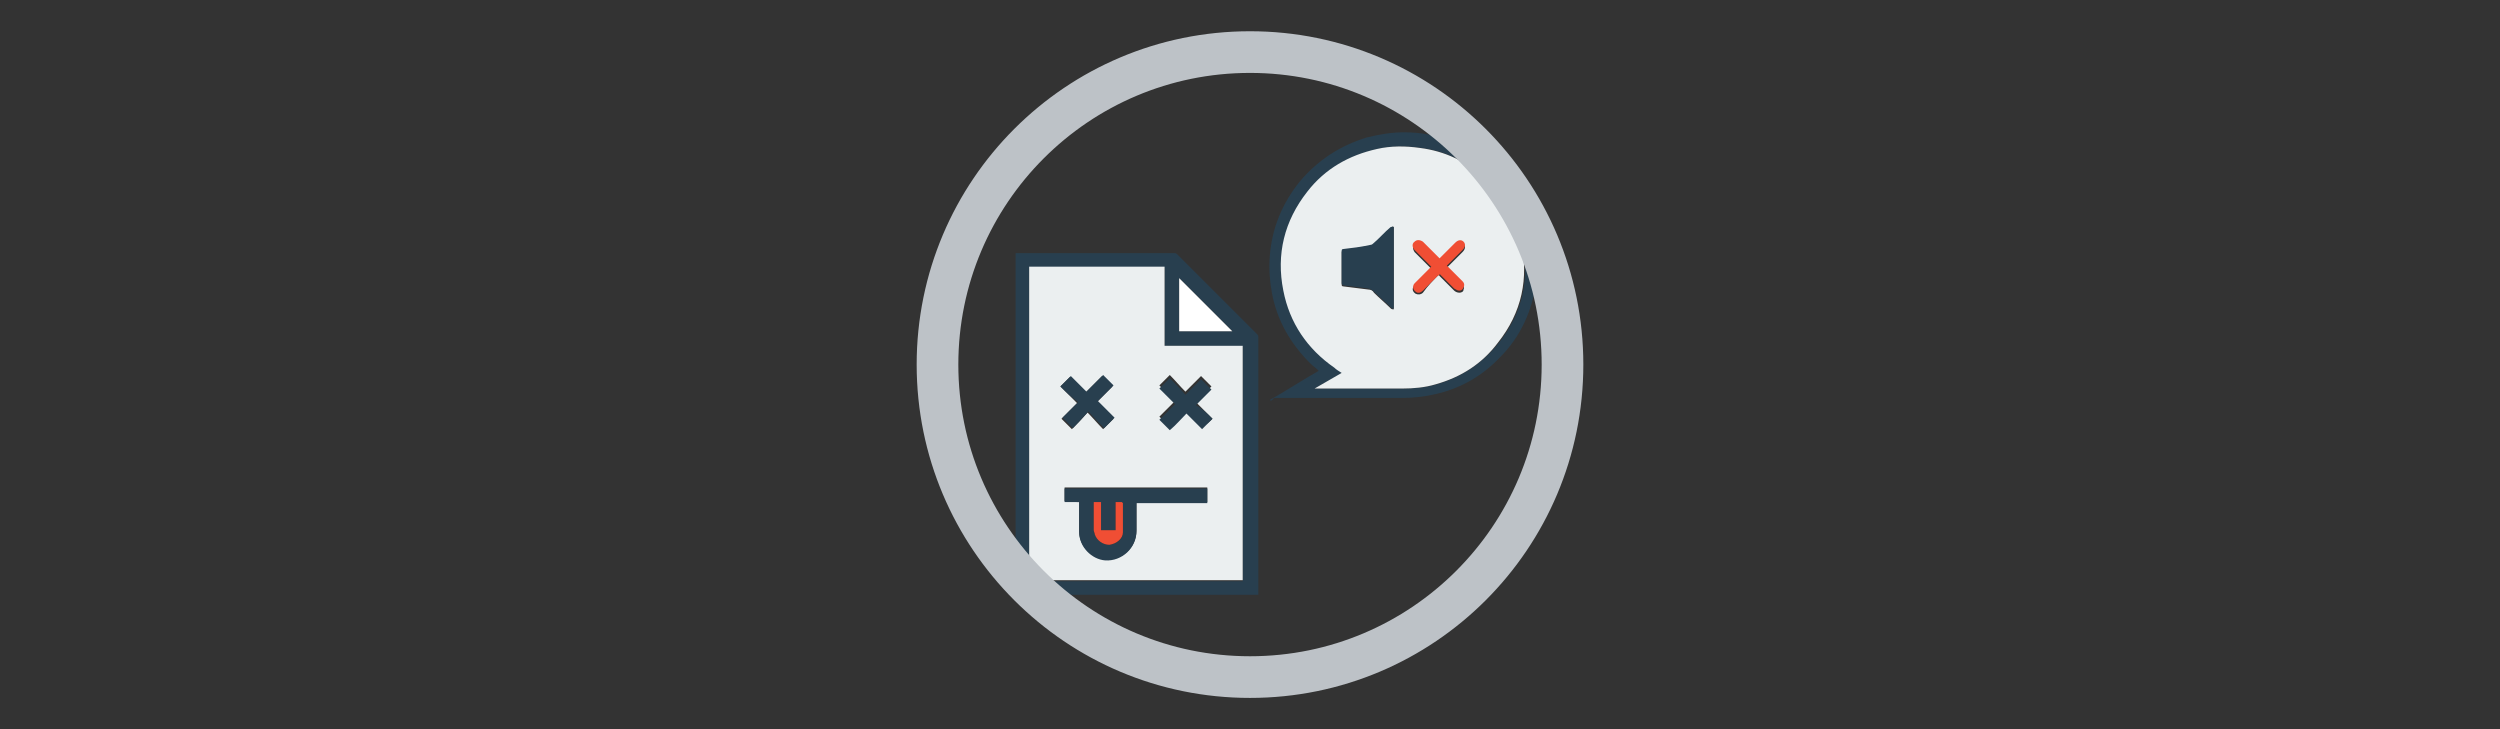
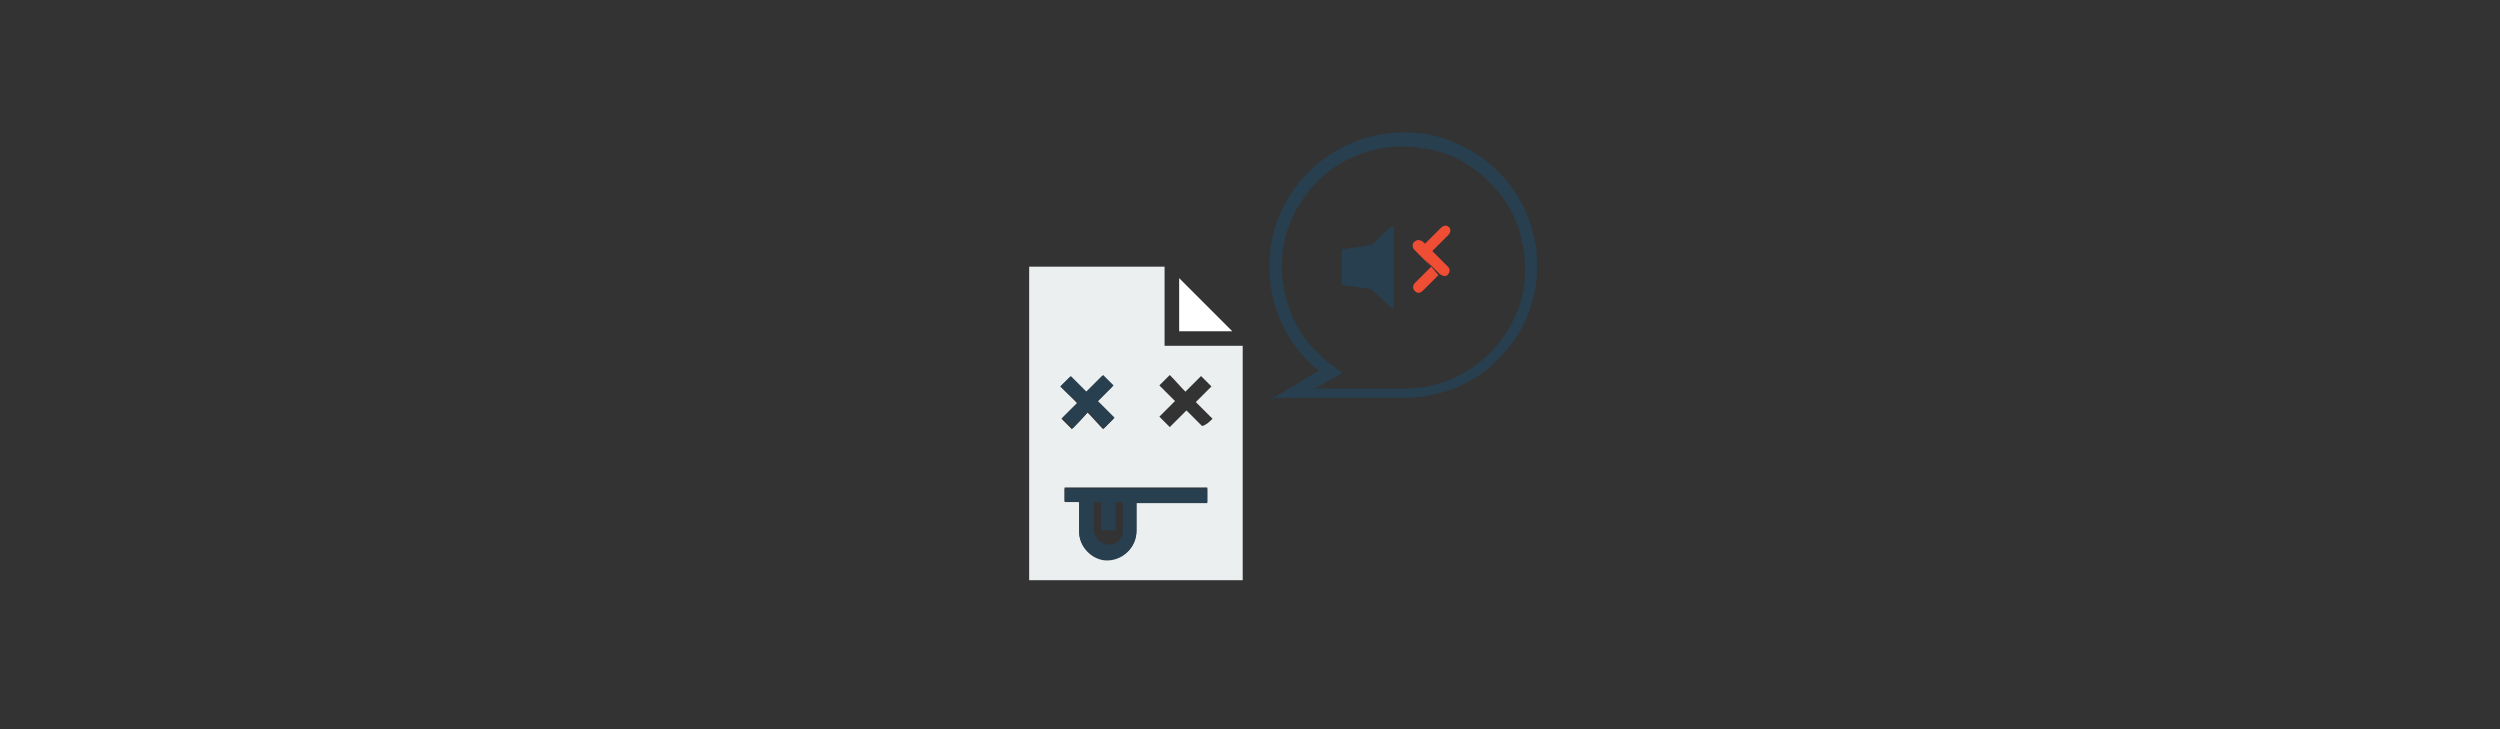
<svg xmlns="http://www.w3.org/2000/svg" version="1.1" id="Layer_1" x="0px" y="0px" viewBox="0 0 240 70" enable-background="new 0 0 240 70" xml:space="preserve">
  <rect x="0" y="0" width="240" height="70" fill="#333333" stroke="none" />
  <g>
    <g>
      <path fill="#283F4F" d="M121.9,38.4c1.6-0.9,3.1-1.9,4.7-2.8c-0.3-0.3-0.6-0.5-0.8-0.7c-1.9-1.9-3.2-4.1-3.7-6.8    c-0.2-1.1-0.3-2.3-0.2-3.5c0.2-2.7,1.2-5.1,2.9-7.2c1.7-2,3.8-3.4,6.4-4.2c1.2-0.3,2.4-0.5,3.6-0.5c3.1,0,5.9,1.1,8.3,3.1    c2.2,1.9,3.6,4.3,4.2,7.1c0.3,1.4,0.3,2.7,0.2,4.1c-0.4,2.8-1.5,5.3-3.5,7.3c-1.8,1.9-4,3.1-6.5,3.6c-0.9,0.2-1.9,0.3-2.8,0.3    c-4.1,0-8.2,0-12.4,0C122.1,38.5,122,38.5,121.9,38.4C122,38.5,122,38.5,121.9,38.4z M126.2,37.3    C126.2,37.3,126.2,37.3,126.2,37.3c0.1,0,0.2,0,0.2,0c2.8,0,5.5,0,8.3,0c1.1,0,2.1-0.1,3.2-0.4c2.4-0.7,4.4-2,6-4    c2.3-2.9,3-6.2,2.2-9.8c-0.5-2.4-1.7-4.3-3.5-6c-1.8-1.6-3.8-2.6-6.2-2.9c-1.4-0.2-2.7-0.2-4.1,0.1c-2.7,0.6-5,1.9-6.7,4.1    c-2.2,2.8-3,6-2.3,9.5c0.6,3.1,2.3,5.6,4.9,7.4c0.2,0.2,0.5,0.3,0.7,0.5C128,36.3,127.1,36.8,126.2,37.3z" />
-       <path fill="#EBEFF0" d="M126.2,37.3c0.9-0.5,1.7-1,2.6-1.5c-0.3-0.2-0.5-0.3-0.7-0.5c-2.6-1.8-4.3-4.3-4.9-7.4    c-0.7-3.5,0.1-6.7,2.3-9.5c1.7-2.2,4-3.5,6.7-4.1c1.3-0.3,2.7-0.3,4.1-0.1c2.4,0.3,4.5,1.3,6.2,2.9c1.8,1.6,3,3.6,3.5,6    c0.8,3.6,0.1,6.9-2.2,9.8c-1.5,2-3.5,3.3-6,4c-1,0.3-2.1,0.4-3.2,0.4c-2.8,0-5.5,0-8.3,0C126.4,37.3,126.3,37.3,126.2,37.3    C126.2,37.3,126.2,37.3,126.2,37.3z M133.8,21.8c-0.1-0.1-0.2,0-0.3,0.1c-0.6,0.5-1.1,1.1-1.7,1.6c-0.1,0.1-0.1,0.1-0.2,0.1    c-0.9,0.1-1.7,0.3-2.6,0.4c-0.1,0-0.2,0.1-0.2,0.2c0,1,0,2.1,0,3.1c0,0.1,0,0.2,0.2,0.2c0.8,0.1,1.6,0.2,2.4,0.3    c0.2,0,0.4,0.1,0.5,0.3c0.5,0.5,1.1,1,1.6,1.5c0.1,0.1,0.2,0.1,0.3,0.1C133.8,27,133.8,24.4,133.8,21.8z M138.1,26.4    c0.1,0.1,0.1,0.1,0.1,0.1c0.5,0.5,0.9,0.9,1.4,1.4c0.1,0.1,0.3,0.2,0.5,0.2c0.2,0,0.4-0.1,0.4-0.3c0.1-0.2,0-0.4-0.1-0.6    c-0.5-0.5-0.9-0.9-1.4-1.4c0,0-0.1-0.1-0.1-0.1c0.5-0.5,1-1,1.5-1.5c0.3-0.3,0.3-0.6,0.1-0.8c-0.2-0.2-0.5-0.2-0.8,0.1    c-0.4,0.4-0.7,0.7-1.1,1.1c-0.1,0.1-0.3,0.3-0.4,0.4c-0.1-0.1-0.1-0.1-0.2-0.2c-0.5-0.5-0.9-0.9-1.4-1.4c-0.3-0.3-0.6-0.3-0.8,0    c-0.2,0.2-0.2,0.5,0,0.8c0.4,0.4,0.8,0.8,1.3,1.3c0.1,0.1,0.2,0.2,0.3,0.3c-0.1,0.1-0.1,0.1-0.2,0.2c-0.5,0.5-0.9,0.9-1.4,1.4    c-0.3,0.3-0.2,0.6,0.1,0.8c0.2,0.1,0.5,0.1,0.7-0.1C137.1,27.4,137.6,26.9,138.1,26.4z" />
      <path fill="#283F4F" d="M133.8,21.8c0,2.6,0,5.2,0,7.8c-0.1,0.1-0.2,0-0.3-0.1c-0.5-0.5-1.1-1-1.6-1.5c-0.2-0.2-0.3-0.2-0.5-0.3    c-0.8-0.1-1.6-0.2-2.4-0.3c-0.1,0-0.2-0.1-0.2-0.2c0-1,0-2.1,0-3.1c0-0.1,0-0.2,0.2-0.2c0.9-0.1,1.7-0.2,2.6-0.4    c0.1,0,0.2-0.1,0.2-0.1c0.6-0.5,1.1-1.1,1.7-1.6C133.6,21.8,133.7,21.7,133.8,21.8z" />
-       <path fill="#F04E34" d="M138.1,26.4c-0.5,0.5-1,1-1.5,1.5c-0.2,0.2-0.5,0.3-0.7,0.1c-0.3-0.2-0.3-0.6-0.1-0.8    c0.5-0.5,0.9-0.9,1.4-1.4c0,0,0.1-0.1,0.2-0.2c-0.1-0.1-0.2-0.2-0.3-0.3c-0.4-0.4-0.8-0.8-1.3-1.3c-0.2-0.2-0.3-0.6,0-0.8    c0.2-0.2,0.5-0.2,0.8,0c0.5,0.5,0.9,0.9,1.4,1.4c0,0,0.1,0.1,0.2,0.2c0.1-0.1,0.3-0.3,0.4-0.4c0.4-0.4,0.7-0.7,1.1-1.1    c0.3-0.3,0.6-0.3,0.8-0.1c0.2,0.2,0.2,0.5-0.1,0.8c-0.5,0.5-1,1-1.5,1.5c0.1,0.1,0.1,0.1,0.1,0.1c0.5,0.5,0.9,0.9,1.4,1.4    c0.2,0.2,0.2,0.4,0.1,0.6c-0.1,0.2-0.2,0.3-0.4,0.3c-0.2,0-0.3-0.1-0.5-0.2c-0.5-0.5-0.9-0.9-1.4-1.4    C138.2,26.5,138.1,26.5,138.1,26.4z" />
-       <path fill="#283F4F" d="M97.5,57.1c0-10.9,0-21.9,0-32.8c0.1,0,0.1,0,0.2,0c5,0,10,0,15,0c0.1,0,0.2,0,0.3,0.1    c2.6,2.6,5.1,5.1,7.7,7.7c0.1,0.1,0.1,0.2,0.1,0.3c0,8.2,0,16.3,0,24.5c0,0.1,0,0.1,0,0.2C113,57.1,105.2,57.1,97.5,57.1z     M111.8,33.2c0-2.5,0-5,0-7.5c-4.3,0-8.7,0-13,0c0,10,0,20,0,30.1c6.8,0,13.7,0,20.5,0c0-7.5,0-15,0-22.5    C116.9,33.2,114.4,33.2,111.8,33.2z M118.3,31.8c-1.7-1.7-3.4-3.4-5.1-5.1c0,1.7,0,3.4,0,5.1C114.9,31.8,116.6,31.8,118.3,31.8z" />
+       <path fill="#F04E34" d="M138.1,26.4c-0.5,0.5-1,1-1.5,1.5c-0.2,0.2-0.5,0.3-0.7,0.1c-0.3-0.2-0.3-0.6-0.1-0.8    c0.5-0.5,0.9-0.9,1.4-1.4c0,0,0.1-0.1,0.2-0.2c-0.1-0.1-0.2-0.2-0.3-0.3c-0.4-0.4-0.8-0.8-1.3-1.3c-0.2-0.2-0.3-0.6,0-0.8    c0.2-0.2,0.5-0.2,0.8,0c0,0,0.1,0.1,0.2,0.2c0.1-0.1,0.3-0.3,0.4-0.4c0.4-0.4,0.7-0.7,1.1-1.1    c0.3-0.3,0.6-0.3,0.8-0.1c0.2,0.2,0.2,0.5-0.1,0.8c-0.5,0.5-1,1-1.5,1.5c0.1,0.1,0.1,0.1,0.1,0.1c0.5,0.5,0.9,0.9,1.4,1.4    c0.2,0.2,0.2,0.4,0.1,0.6c-0.1,0.2-0.2,0.3-0.4,0.3c-0.2,0-0.3-0.1-0.5-0.2c-0.5-0.5-0.9-0.9-1.4-1.4    C138.2,26.5,138.1,26.5,138.1,26.4z" />
      <path fill="#EBEFF0" d="M111.8,33.2c2.5,0,5,0,7.5,0c0,7.5,0,15,0,22.5c-6.8,0-13.6,0-20.5,0c0-10,0-20,0-30.1c4.3,0,8.6,0,13,0    C111.8,28.2,111.8,30.7,111.8,33.2z M103.6,48.2c0,0.1,0,0.2,0,0.2c0,0.9,0,1.7,0,2.6c0,1.4,1.1,2.5,2.5,2.7c1.6,0.1,3-1.1,3-2.8    c0-0.8,0-1.7,0-2.5c0-0.1,0-0.1,0-0.2c2.3,0,4.6,0,6.8,0c0-0.5,0-0.9,0-1.4c-4.6,0-9.1,0-13.7,0c0,0.5,0,0.9,0,1.3    C102.7,48.2,103.2,48.2,103.6,48.2z M116.4,40.2c-0.5-0.5-1-1-1.6-1.6c0.5-0.5,1-1,1.5-1.5c-0.3-0.3-0.6-0.6-1-1    c-0.5,0.5-1,1-1.5,1.5c-0.5-0.5-1-1.1-1.5-1.6c-0.3,0.3-0.7,0.7-1,1c0.5,0.5,1,1,1.5,1.5c-0.5,0.5-1,1-1.5,1.5    c0.3,0.3,0.6,0.6,1,1c0.5-0.5,1-1,1.6-1.6c0.5,0.5,1,1,1.5,1.5C115.8,40.8,116.1,40.5,116.4,40.2z M101.8,37.1    c0.5,0.5,1,1,1.6,1.6c-0.5,0.5-1,1-1.5,1.5c0.3,0.3,0.6,0.6,1,1c0.5-0.5,1-1,1.5-1.6c0.5,0.5,1,1.1,1.5,1.6c0.3-0.3,0.7-0.7,1-1    c-0.5-0.5-1-1-1.6-1.6c0.5-0.5,1-1,1.5-1.5c-0.3-0.3-0.6-0.6-1-1c-0.5,0.5-1,1-1.6,1.6c-0.5-0.5-1-1-1.5-1.5    C102.4,36.5,102.1,36.8,101.8,37.1z" />
      <path fill="#FFFFFF" d="M118.3,31.8c-1.7,0-3.4,0-5.1,0c0-1.7,0-3.4,0-5.1C114.9,28.4,116.6,30.1,118.3,31.8z" />
      <path fill="#283F4F" d="M103.6,48.2c-0.5,0-0.9,0-1.4,0c0-0.5,0-0.9,0-1.3c4.6,0,9.1,0,13.7,0c0,0.4,0,0.9,0,1.4    c-2.3,0-4.5,0-6.8,0c0,0.1,0,0.1,0,0.2c0,0.8,0,1.7,0,2.5c0,1.6-1.4,2.9-3,2.8c-1.3-0.1-2.5-1.3-2.5-2.7c0-0.9,0-1.7,0-2.6    C103.6,48.4,103.6,48.3,103.6,48.2z M105,48.2c0,0.1,0,0.1,0,0.1c0,0.9,0,1.7,0,2.6c0,0.1,0,0.3,0.1,0.4c0.2,0.6,0.8,1,1.4,1    c0.7-0.1,1.3-0.5,1.3-1.2c0-0.9,0-1.9,0-2.8c0,0-0.1-0.1-0.1-0.1c-0.2,0-0.4,0-0.6,0c0,0.9,0,1.8,0,2.7c-0.5,0-0.9,0-1.4,0    c0-0.9,0-1.8,0-2.7C105.5,48.2,105.2,48.2,105,48.2z" />
-       <path fill="#283F4F" d="M116.4,40.2c-0.3,0.3-0.6,0.6-1,1c-0.5-0.5-1-1-1.5-1.5c-0.5,0.5-1,1.1-1.6,1.6c-0.3-0.3-0.6-0.6-1-1    c0.5-0.5,1-1,1.5-1.5c-0.5-0.5-1-1-1.5-1.5c0.3-0.3,0.7-0.7,1-1c0.5,0.5,1,1,1.5,1.6c0.5-0.5,1-1,1.5-1.5c0.3,0.3,0.6,0.6,1,1    c-0.5,0.5-1,1-1.5,1.5C115.4,39.2,115.9,39.7,116.4,40.2z" />
      <path fill="#283F4F" d="M101.8,37.1c0.3-0.3,0.6-0.6,1-1c0.5,0.5,1,1,1.5,1.5c0.5-0.5,1.1-1.1,1.6-1.6c0.3,0.3,0.7,0.7,1,1    c-0.5,0.5-1,1-1.5,1.5c0.5,0.5,1.1,1.1,1.6,1.6c-0.3,0.3-0.7,0.7-1,1c-0.5-0.5-1-1-1.5-1.6c-0.5,0.5-1,1.1-1.5,1.6    c-0.3-0.3-0.6-0.6-1-1c0.5-0.5,1-1,1.5-1.5C102.8,38.1,102.3,37.6,101.8,37.1z" />
-       <path fill="#F04E34" d="M105,48.2c0.2,0,0.4,0,0.7,0c0,0.9,0,1.8,0,2.7c0.5,0,0.9,0,1.4,0c0-0.9,0-1.8,0-2.7c0.2,0,0.4,0,0.6,0    c0,0,0.1,0.1,0.1,0.1c0,0.9,0,1.9,0,2.8c0,0.6-0.6,1.1-1.3,1.2c-0.6,0-1.2-0.4-1.4-1c0-0.1-0.1-0.3-0.1-0.4c0-0.9,0-1.7,0-2.6    C105,48.3,105,48.3,105,48.2z" />
    </g>
-     <circle fill="none" stroke="#BDC2C7" stroke-width="4" stroke-miterlimit="10" cx="120" cy="35" r="30" />
  </g>
</svg>